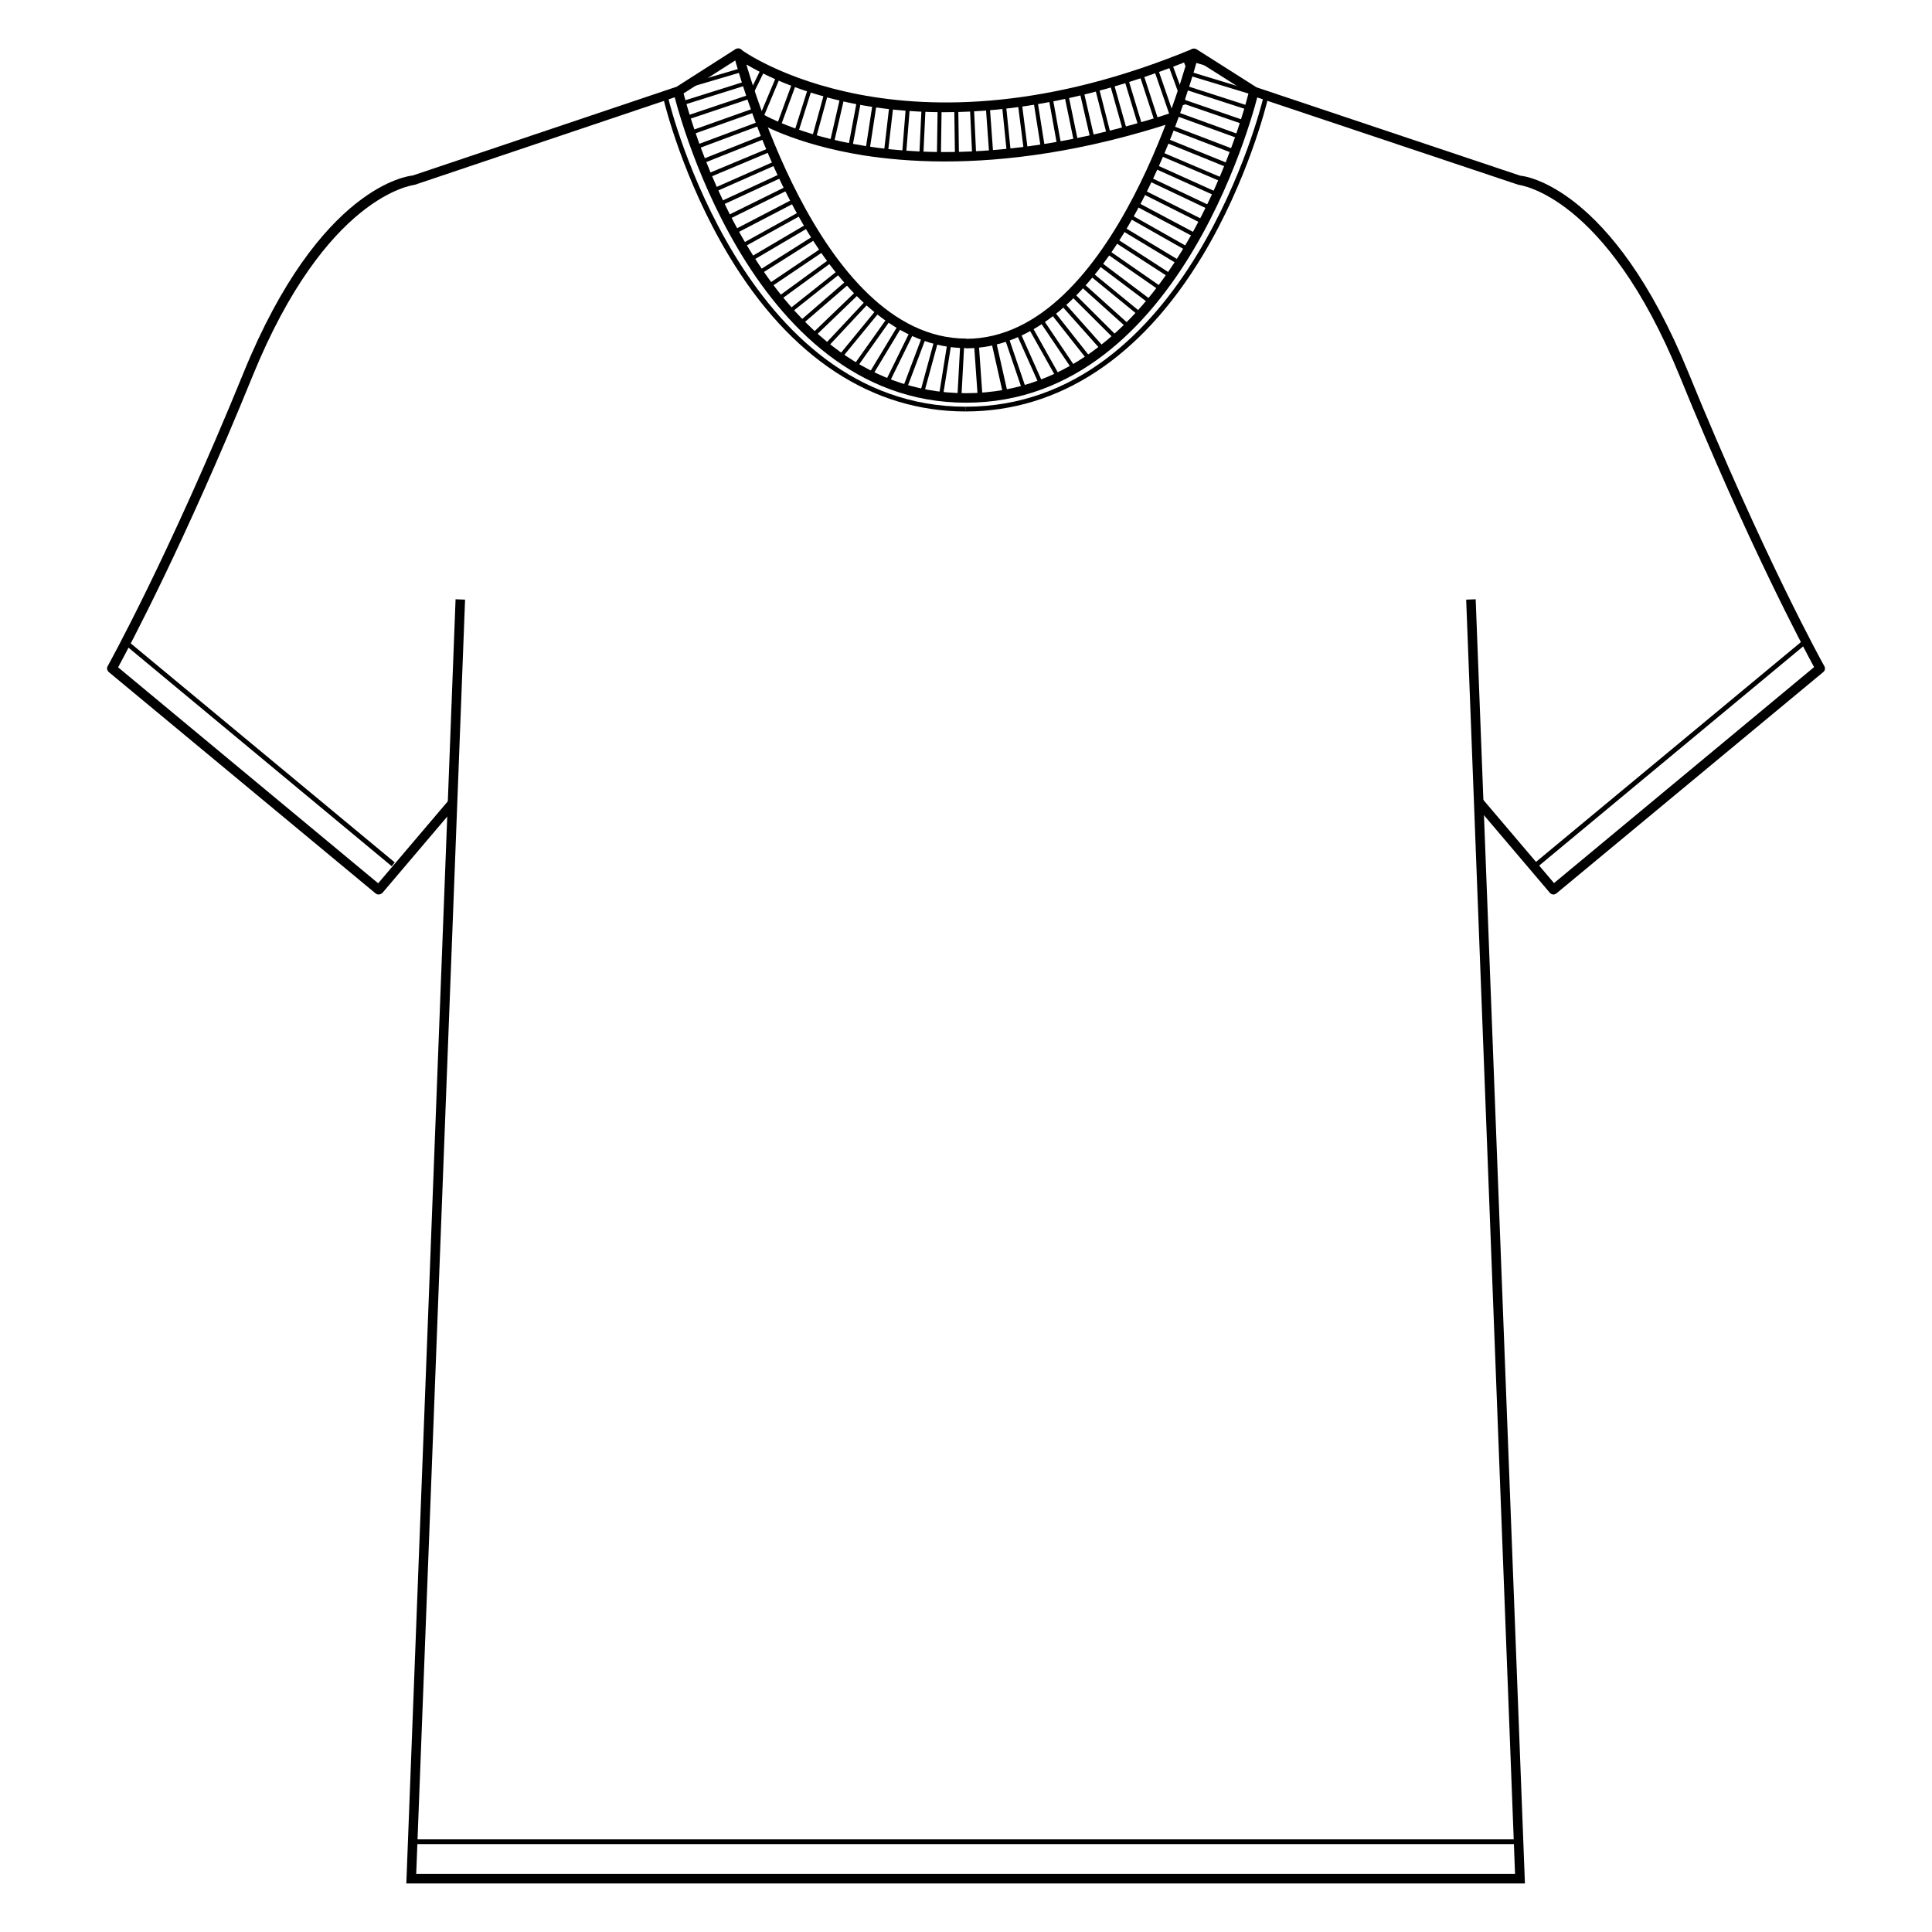
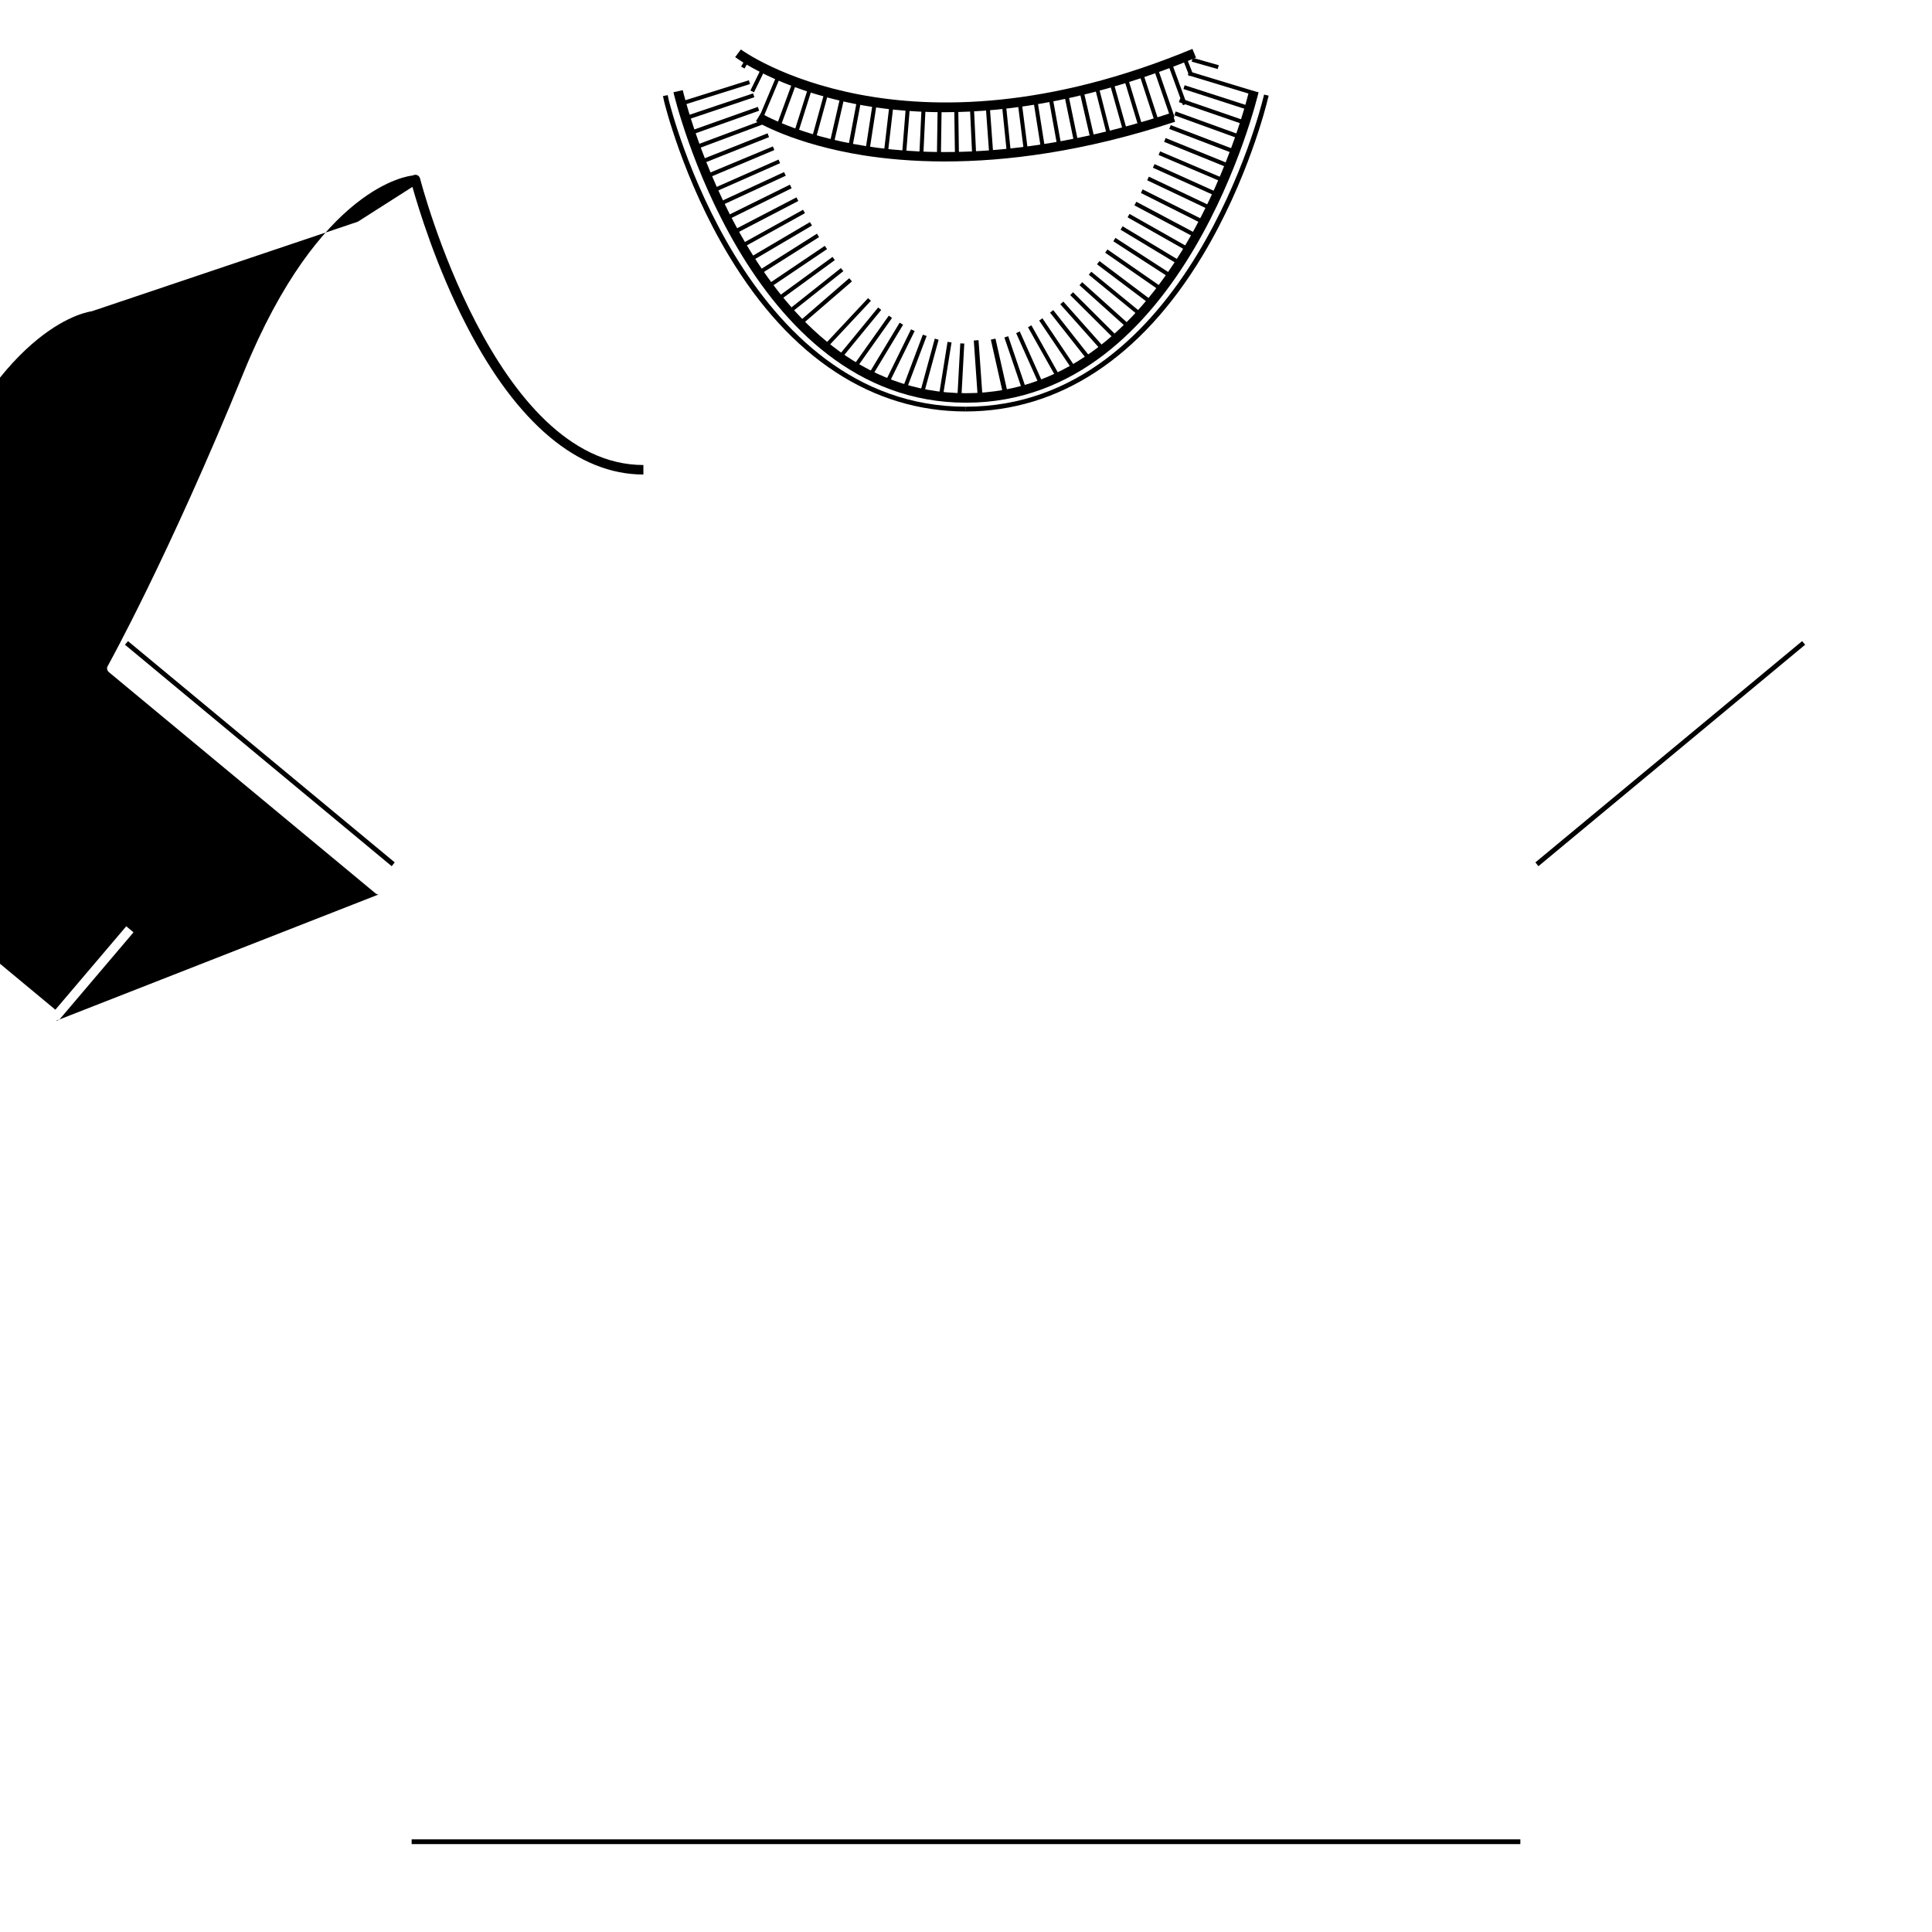
<svg xmlns="http://www.w3.org/2000/svg" fill="#000000" width="800px" height="800px" version="1.1" viewBox="144 144 512 512">
  <g>
-     <path d="m244.32 381.05c-0.301 0-0.555-0.102-0.805-0.301l-70.684-58.645c-0.453-0.402-0.605-1.059-0.301-1.562 0.152-0.301 16.07-28.867 36.023-77.789 20.254-49.676 43.832-52.145 44.84-52.246l69.93-23.527 15.617-9.977c0.352-0.203 0.754-0.25 1.16-0.102 0.352 0.152 0.656 0.453 0.754 0.855 0.203 0.754 19.648 75.973 59.199 75.973v2.519c-17.281 0-33.453-13.551-46.703-39.145-8.262-15.871-13.047-31.941-14.508-37.082l-14.469 9.227-70.48 23.73c-0.504 0.102-23.426 2.719-42.977 50.734-17.984 44.184-32.746 71.844-35.621 77.133l68.922 57.234 18.793-22.117 1.914 1.613-19.598 23.074c-0.301 0.246-0.652 0.398-1.008 0.398z" />
+     <path d="m244.32 381.05c-0.301 0-0.555-0.102-0.805-0.301l-70.684-58.645c-0.453-0.402-0.605-1.059-0.301-1.562 0.152-0.301 16.07-28.867 36.023-77.789 20.254-49.676 43.832-52.145 44.84-52.246c0.352-0.203 0.754-0.25 1.16-0.102 0.352 0.152 0.656 0.453 0.754 0.855 0.203 0.754 19.648 75.973 59.199 75.973v2.519c-17.281 0-33.453-13.551-46.703-39.145-8.262-15.871-13.047-31.941-14.508-37.082l-14.469 9.227-70.48 23.73c-0.504 0.102-23.426 2.719-42.977 50.734-17.984 44.184-32.746 71.844-35.621 77.133l68.922 57.234 18.793-22.117 1.914 1.613-19.598 23.074c-0.301 0.246-0.652 0.398-1.008 0.398z" />
    <path d="m247.8 373.55-70.684-58.691 0.805-0.957 70.688 58.641z" />
    <path d="m551.7 373.55-0.805-1.008 70.684-58.641 0.805 0.957z" />
-     <path d="m548.12 643.14h-296.44l0.051-1.309 13-339.02 2.519 0.102-12.949 337.7h291.2l-12.949-337.7 2.519-0.102z" />
    <path d="m253.09 631.45h293.82v1.258h-293.82z" />
    <path d="m400 250.72c-58.039 0-77.336-81.414-77.535-82.273l2.469-0.555c0.203 0.805 19.043 80.309 75.066 80.309z" />
-     <path d="m555.68 381.05c-0.352 0-0.707-0.152-0.957-0.453l-19.598-23.074 1.914-1.613 18.793 22.117 68.922-57.234c-2.871-5.289-17.633-32.949-35.621-77.133-19.598-48.062-42.473-50.633-42.723-50.684l-70.484-23.574-14.711-9.32c-1.41 5.141-6.246 21.211-14.508 37.082-13.301 25.594-29.422 39.145-46.703 39.145v-2.519c39.598 0 59.047-75.219 59.199-75.973 0.102-0.402 0.402-0.707 0.754-0.855 0.402-0.152 0.805-0.102 1.16 0.102l15.871 10.078 69.93 23.426c0.707 0 24.285 2.519 44.535 52.195 19.949 48.871 35.82 77.484 36.023 77.789 0.301 0.555 0.152 1.211-0.301 1.562l-70.691 58.637c-0.25 0.199-0.555 0.301-0.805 0.301z" />
    <path d="m398.74 249.96-1.059-0.051 0.805-14.914 1.059 0.051z" />
    <path d="m393.8 249.51-1.059-0.152 2.367-14.762 1.059 0.152z" />
    <path d="m388.81 248.45-1.008-0.301 3.93-14.41 1.008 0.301z" />
    <path d="m384.13 247.45-1.008-0.352 5.441-14.41 1.008 0.352z" />
    <path d="m379.59 245.58-0.957-0.453 6.801-13.855 0.957 0.453z" />
    <path d="m374.96 243.92-0.906-0.555 8.363-13.855 0.906 0.555z" />
    <path d="m371.08 241.4-0.855-0.605 9.32-13.148 0.855 0.605z" />
    <path d="m367.2 238.73-0.805-0.656 10.328-12.594 0.805 0.656z" />
    <path d="m362.46 236.91-0.754-0.707 12.344-13.199 0.754 0.707z" />
-     <path d="m358.99 234.09-0.754-0.754 13.301-12.797 0.754 0.754z" />
    <path d="m355.81 230.62-0.707-0.805 13.957-12.09 0.707 0.855z" />
    <path d="m353.04 227.34-0.656-0.805 14.461-11.488 0.656 0.805z" />
    <path d="m350.32 223.82-0.605-0.855 14.914-10.883 0.605 0.855z" />
    <path d="m347.86 220.34-0.605-0.855 15.316-10.328 0.605 0.855z" />
    <path d="m345.44 216.71-0.555-0.906 15.617-9.875 0.555 0.906z" />
    <path d="m343.27 213.14-0.555-0.906 15.922-9.371 0.555 0.906z" />
    <path d="m341.15 209.46-0.504-0.906 16.172-8.969 0.504 0.906z" />
    <path d="m339.19 205.78-0.504-0.957 16.375-8.516 0.504 0.957z" />
    <path d="m337.27 202.05-0.453-0.957 16.523-8.16 0.453 0.957z" />
    <path d="m335.46 198.32-0.453-0.957 16.777-7.758 0.453 0.957z" />
    <path d="m333.85 194.7-0.402-0.957 16.879-7.457 0.402 0.957z" />
    <path d="m332.19 190.92-0.406-1.008 17.027-7.106 0.402 0.957z" />
    <path d="m330.68 187.14-0.402-1.008 17.129-6.801 0.402 1.008z" />
    <path d="m329.16 183.31-0.352-1.008 17.281-6.449 0.352 1.008z" />
    <path d="m327.75 179.53-0.352-1.008 17.434-6.195 0.352 1.008z" />
    <path d="m326.39 175.65-0.352-1.008 17.531-5.894 0.352 1.008z" />
    <path d="m325.13 171.82-0.301-1.008 17.633-5.543 0.301 1.008z" />
-     <path d="m324.98 167.69-0.301-1.008 16.727-4.938 0.301 1.008z" />
    <path d="m467 161.29-0.301 1.008-6.902-1.965 0.301-1.008z" />
    <path d="m476.68 168.25-0.301 1.008-17.582-5.34 0.301-1.008z" />
    <path d="m475.42 172.23-0.352 1.008-17.434-5.644 0.301-1.008z" />
    <path d="m474.16 176.05-0.352 1.008-17.383-5.996 0.352-1.008z" />
    <path d="m472.8 179.79-0.352 1.008-17.23-6.246 0.352-1.008z" />
    <path d="m471.39 183.71-0.402 1.008-17.129-6.551 0.402-1.008z" />
    <path d="m469.93 187.49-0.402 1.008-17.027-6.902 0.402-1.008z" />
    <path d="m468.37 191.32-0.402 0.957-16.93-7.203 0.402-0.957z" />
    <path d="m466.75 195.05-0.453 0.957-16.777-7.559 0.453-0.957z" />
    <path d="m465.04 198.68-0.453 0.957-16.574-7.859 0.453-0.957z" />
    <path d="m463.28 202.45-0.453 0.957-16.477-8.262 0.453-0.957z" />
    <path d="m461.36 206.08-0.504 0.957-16.223-8.613 0.504-0.957z" />
    <path d="m459.35 209.76-0.504 0.906-16.02-9.07 0.504-0.906z" />
    <path d="m457.23 213.44-0.555 0.906-15.719-9.473 0.555-0.906z" />
    <path d="m455.02 217.02-0.555 0.906-15.418-9.977 0.555-0.906z" />
    <path d="m452.6 220.59-0.605 0.855-15.113-10.48 0.605-0.855z" />
    <path d="m450.03 224.22-0.656 0.855-14.66-11.035 0.656-0.855z" />
    <path d="m446.55 226.94-0.656 0.805-13.352-10.934 0.656-0.805z" />
    <path d="m443.63 230.32-0.707 0.805-12.848-11.539 0.707-0.805z" />
    <path d="m440.61 233.64-0.754 0.754-12.242-12.191 0.754-0.754z" />
    <path d="m437.28 236.82-0.805 0.707-11.488-12.898 0.805-0.707z" />
    <path d="m433.05 238.78-0.855 0.656-9.926-12.594 0.855-0.656z" />
    <path d="m429.22 241.65-0.855 0.605-8.969-13.301 0.855-0.605z" />
    <path d="m425.19 244.22-0.906 0.504-7.859-14.008 0.906-0.504z" />
    <path d="m420.8 246.49-0.957 0.453-6.551-14.66 0.957-0.453z" />
    <path d="m416.12 247.6-1.008 0.352-4.938-14.508 1.008-0.352z" />
    <path d="m400 250.72v-2.519c56.023 0 74.918-79.5 75.066-80.309l2.469 0.555c-0.203 0.859-19.496 82.273-77.535 82.273z" />
    <path d="m399.9 253.04c-24.738 0-46.453-14.207-62.676-41.16-12.242-20.254-17.18-40.809-17.23-41.012l-0.301-1.41 1.258-0.25 0.301 1.41c0.203 0.805 19.902 81.164 78.695 81.164l0.004 1.258z" />
    <path d="m399.9 253.04v-1.258c58.793 0 78.492-80.359 78.695-81.164l0.402-1.562 1.211 0.301-0.402 1.562c-0.051 0.203-4.988 20.758-17.23 41.012-16.227 26.852-37.938 41.109-62.676 41.109z" />
    <path d="m394.25 173.74c-9.32 0-17.23-0.957-23.73-2.215-20.504-4.082-31.234-12.043-31.691-12.395l1.512-2.016c0.402 0.301 43.227 31.539 119.66-0.152l0.957 2.316c-26.648 11.035-49.117 14.461-66.703 14.461z" />
    <path d="m341.91 159.03 0.906 0.504-1.512 2.621-0.906-0.504z" />
    <path d="m345.99 161.6 0.957 0.453-3.125 6.398-0.957-0.453z" />
    <path d="m350.12 163.31 0.957 0.402-5.391 12.848-0.957-0.402z" />
    <path d="m354.3 165.02 1.008 0.352-4.785 13.047-1.008-0.352z" />
    <path d="m358.43 166.43 1.008 0.301-4.18 13.25-1.008-0.301z" />
    <path d="m362.71 167.69 1.008 0.25-3.68 13.402-1.008-0.301z" />
    <path d="m366.9 168.75 1.059 0.25-3.125 13.602-1.059-0.25z" />
    <path d="m371.28 169.71 1.059 0.203-2.57 13.703-1.059-0.254z" />
    <path d="m375.41 170.46 1.059 0.152-2.117 13.75-1.059-0.152z" />
    <path d="m379.8 171.02 1.059 0.102-1.613 13.855-1.059-0.102z" />
    <path d="m384.13 171.47 1.059 0.102-1.109 13.855-1.059-0.102z" />
    <path d="m388.26 171.77 1.059 0.051-0.656 13.906-1.059-0.051z" />
    <path d="m392.49 171.93h1.059l-0.203 13.906h-1.059z" />
    <path d="m396.88 171.93h1.059l0.203 13.906h-1.059z" />
    <path d="m401.01 171.82 1.059-0.051 0.656 13.906-1.059 0.051z" />
    <path d="m405.19 171.57 1.059-0.102 1.008 13.906-1.059 0.102z" />
    <path d="m409.47 171.22 1.059-0.102 1.41 13.855-1.059 0.102z" />
    <path d="m413.65 170.77 1.059-0.152 1.762 13.805-1.059 0.152z" />
    <path d="m417.78 170.16 1.059-0.152 2.168 13.754-1.059 0.152z" />
    <path d="m421.81 169.5 1.059-0.203 2.469 13.703-1.059 0.203z" />
    <path d="m425.95 168.7 1.059-0.203 2.82 13.652-1.059 0.203z" />
    <path d="m429.98 167.79 1.059-0.25 3.125 13.602-1.059 0.25z" />
    <path d="m434.05 166.84 1.008-0.25 3.426 13.453-1.008 0.25z" />
    <path d="m437.98 165.78 1.008-0.301 3.777 13.402-1.008 0.301z" />
    <path d="m441.82 164.72 1.008-0.301 4.031 13.301-1.008 0.301z" />
    <path d="m445.84 163.46 1.008-0.301 4.332 13.25-1.008 0.301z" />
    <path d="m449.72 162.2 1.008-0.352 4.535 13.148-1.008 0.352z" />
    <path d="m453.35 160.54 1.008-0.352 4.133 11.336-1.008 0.352z" />
    <path d="m457.18 159.03 1.008-0.402 2.016 5.141-1.008 0.402z" />
    <path d="m394.36 186.79c-8.465 0-15.668-0.707-21.512-1.613-18.539-2.973-28.113-8.816-28.516-9.07l1.309-2.117c0.102 0.051 9.621 5.844 27.762 8.715 16.727 2.672 44.438 3.273 81.215-8.867l0.805 2.426c-24.484 8.059-45.039 10.527-61.062 10.527z" />
-     <path d="m407.2 233.89 3.176 14.059" />
    <path d="m406.58 234.01 1.23-0.277 3.172 14.105-1.23 0.277z" />
    <path d="m402.67 234.2 1.059 14.41" />
    <path d="m403.07 248.65-1.008-14.406 1.262-0.102 1.008 14.41z" />
  </g>
</svg>